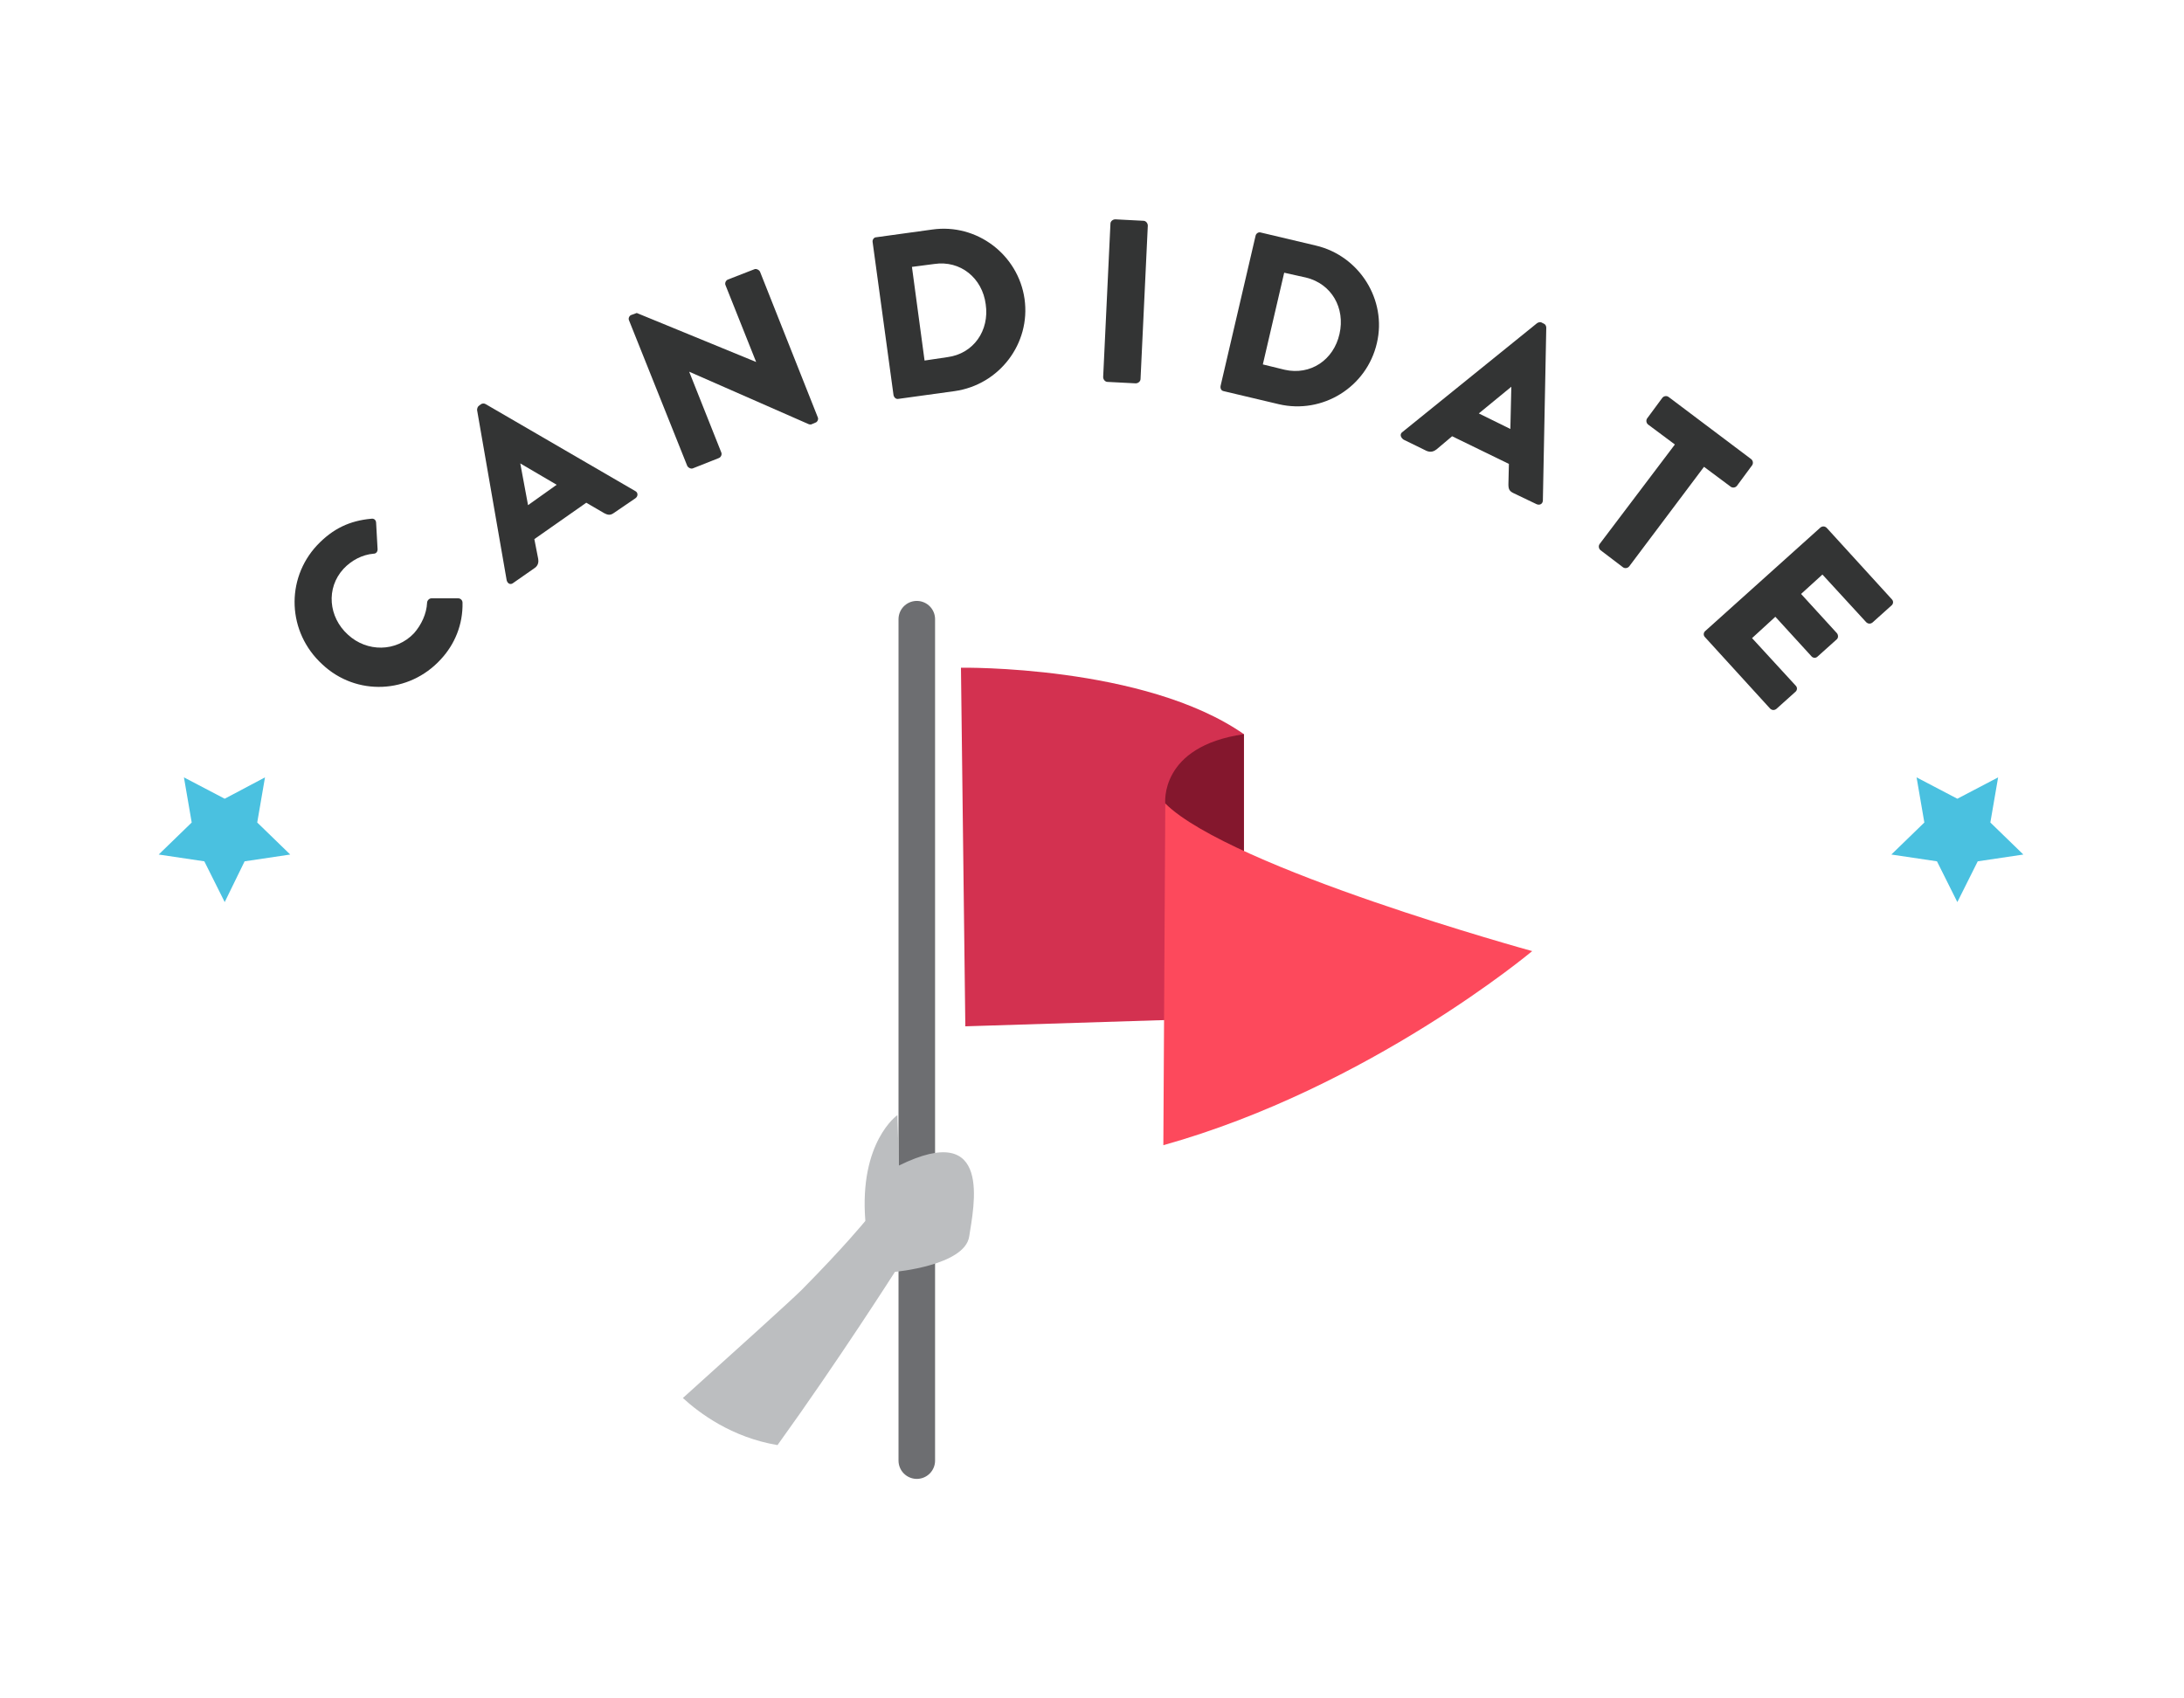
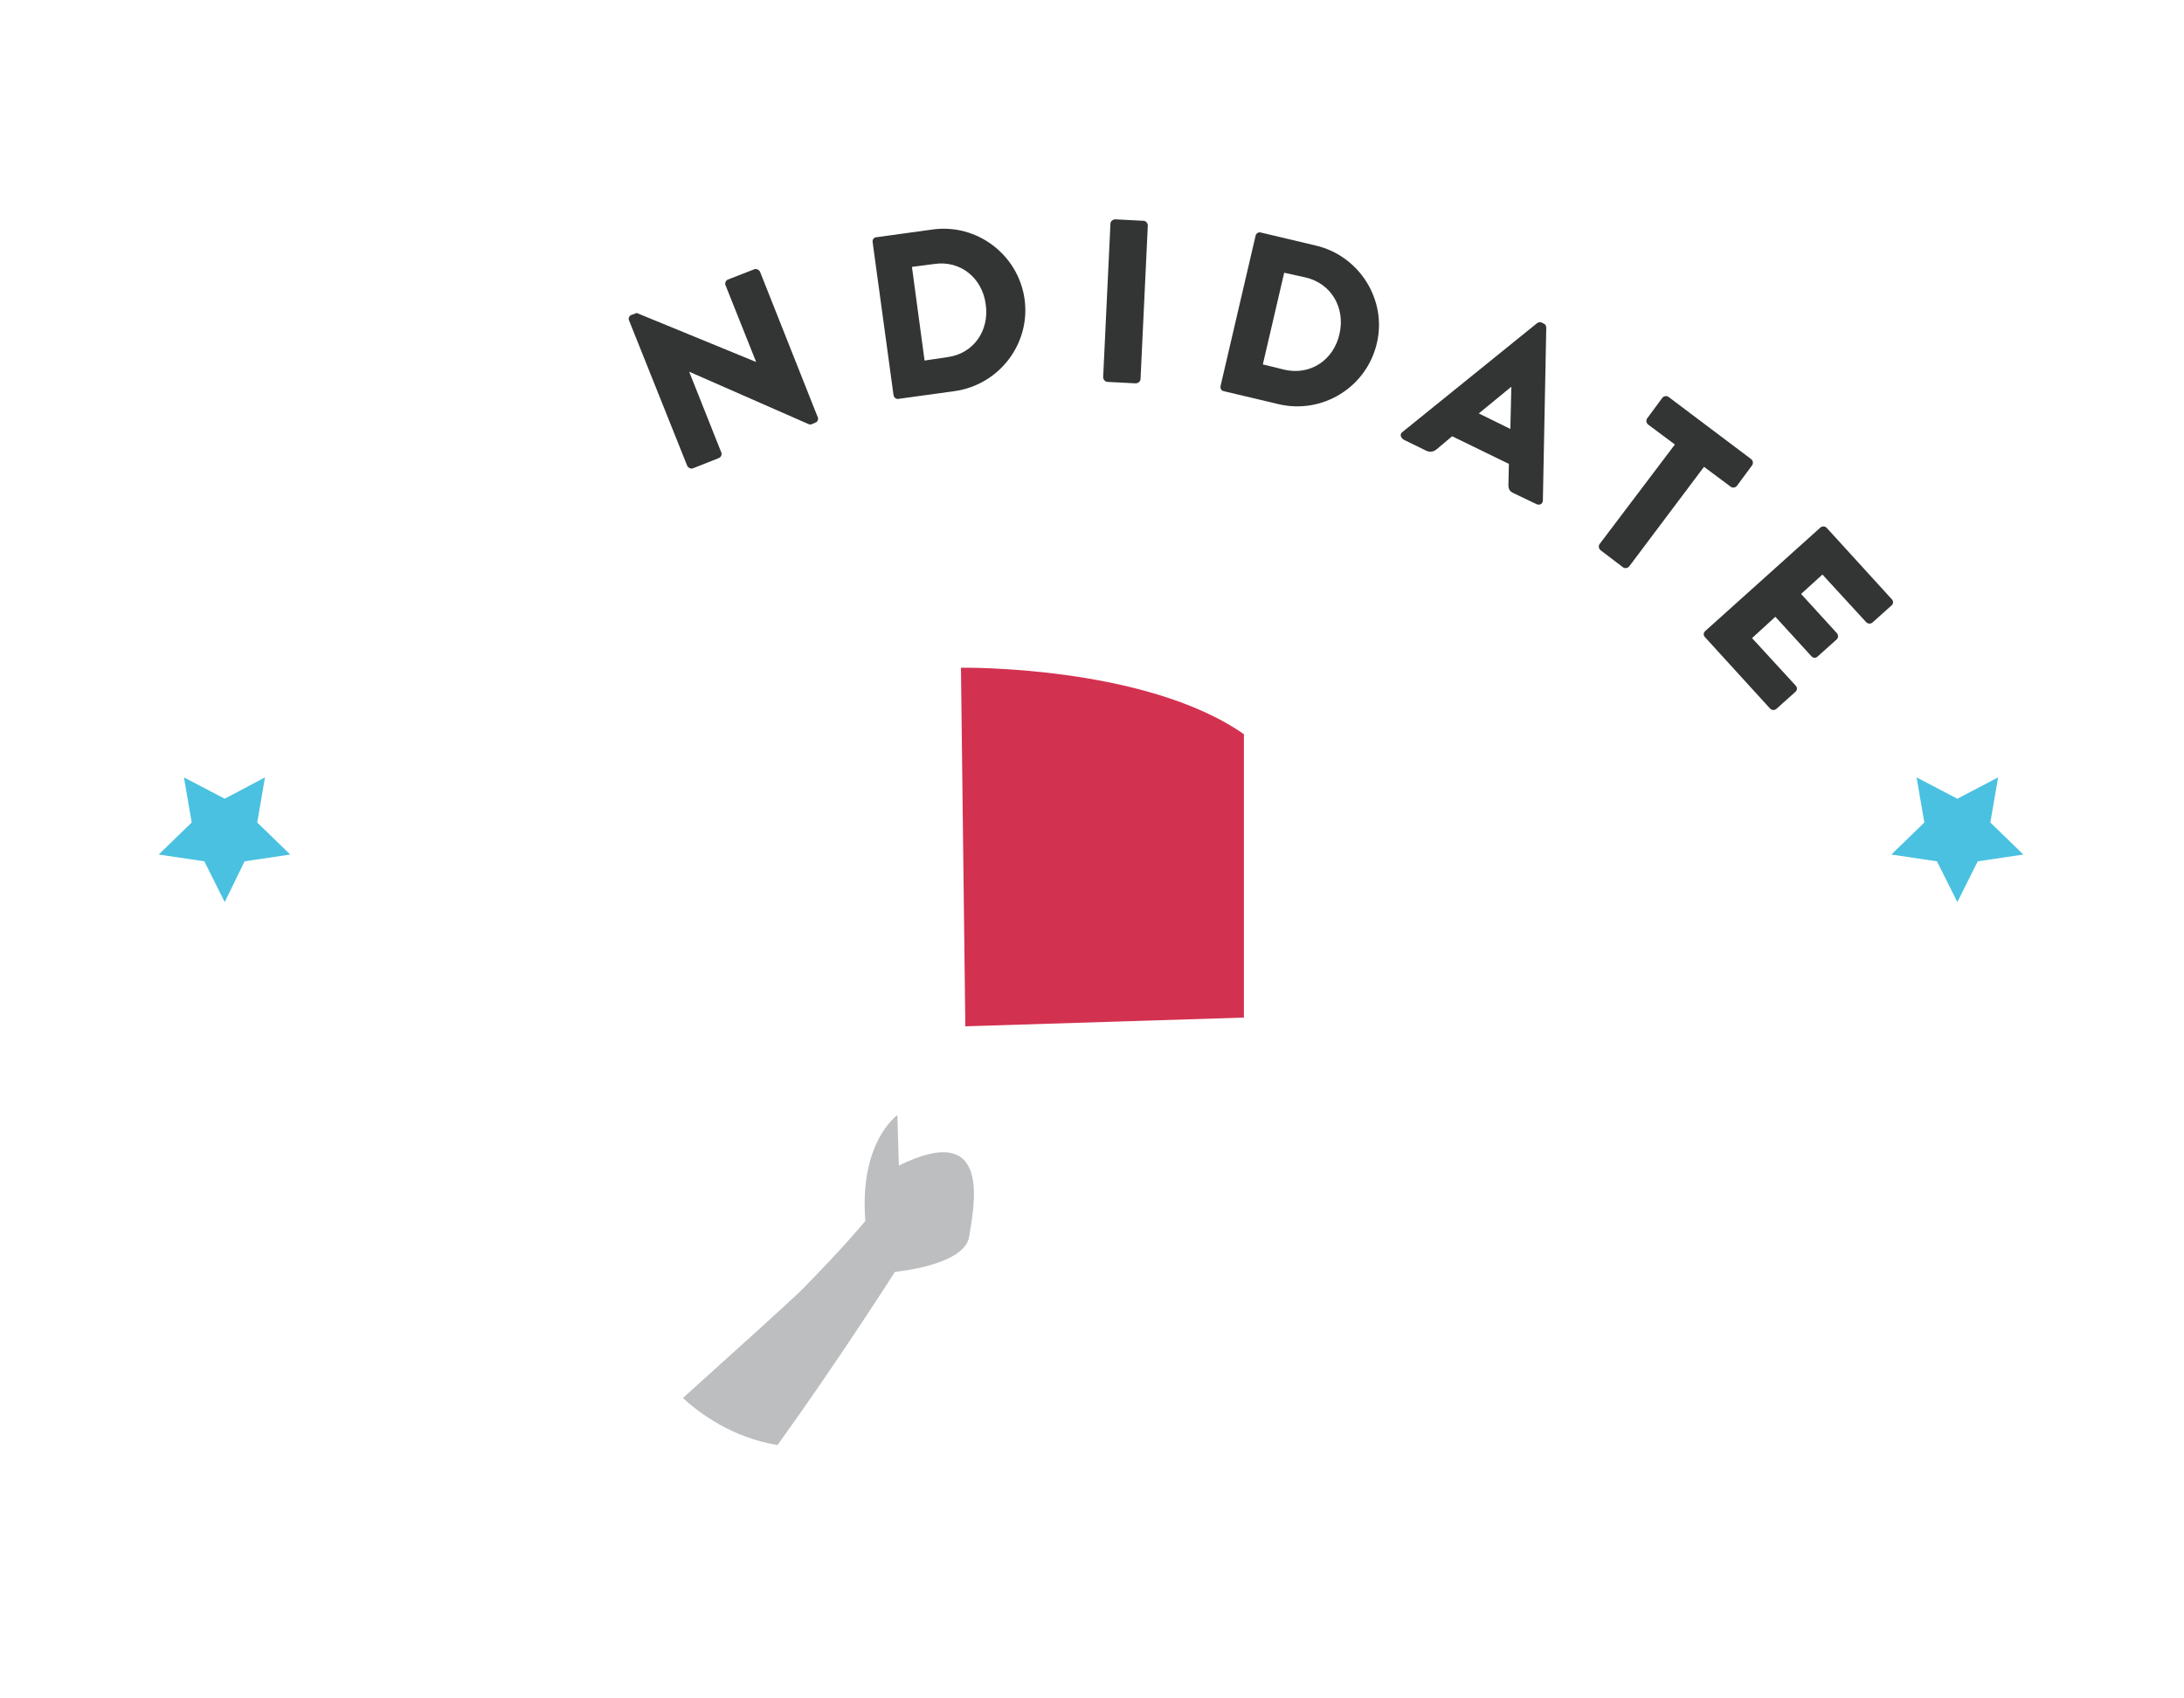
<svg xmlns="http://www.w3.org/2000/svg" version="1.1" id="Layer_1" x="0px" y="0px" viewBox="0 0 450 350" style="enable-background:new 0 0 450 350;" xml:space="preserve">
  <style type="text/css">
	.st0{fill:#4AC1E0;}
	.st1{fill:#333434;}
	.st2{fill:none;stroke:#6D6E71;stroke-width:7.532;stroke-linecap:round;stroke-miterlimit:10;}
	.st3{fill:#D33150;}
	.st4{fill:#84172D;}
	.st5{fill:#FD495C;}
	.st6{fill:#BCBEC0;}
</style>
  <g>
    <polygon class="st0" points="403.3,164.6 411.7,160.2 410.1,169.5 416.9,176.1 407.5,177.5 403.3,185.9 399.1,177.5 389.7,176.1    396.5,169.5 394.9,160.2  " />
    <g>
      <g>
-         <path class="st1" d="M65.3,112.4c3.3-3.5,6.8-5.1,11.2-5.5c0.6-0.1,1,0.3,1,0.9l0.3,5.4c0,0.5-0.3,0.9-0.8,0.9     c-2.4,0.2-4.6,1.4-6.2,3.1c-3.7,4-3.1,10,0.9,13.6c3.9,3.6,9.9,3.6,13.6-0.3c1.5-1.7,2.6-4,2.7-6.3c0-0.4,0.4-0.9,0.9-0.9l5.5,0     c0.5,0,0.9,0.4,0.9,0.9c0.1,4.5-1.6,8.6-4.5,11.7c-6.5,7.1-17.4,7.6-24.4,1C59.2,130.3,58.8,119.4,65.3,112.4z" />
-         <path class="st1" d="M104.4,119.6l-6.1-35.1c0-0.3,0.1-0.7,0.4-0.9l0.4-0.3c0.3-0.2,0.7-0.2,1,0l30.8,17.9c0.6,0.3,0.6,1.1,0,1.5     l-4.4,3c-0.7,0.5-1.2,0.5-2.1,0l-3.6-2.1l-10.7,7.5l0.8,4.1c0.1,0.6,0,1.4-0.8,1.9l-4.3,3C105.2,120.6,104.6,120.3,104.4,119.6z      M114.7,99.9l-7.5-4.4l0,0l1.6,8.6L114.7,99.9z" />
        <path class="st1" d="M129.6,66c-0.2-0.4,0.1-1,0.5-1.1l1.1-0.4l24.6,10.1l0,0l-6.3-15.8c-0.2-0.4,0-1,0.5-1.2l5.4-2.1     c0.4-0.2,1,0.1,1.2,0.5l11.9,30c0.2,0.4-0.1,1-0.5,1.1l-0.7,0.3c-0.1,0.1-0.5,0.1-0.7,0L142,76.6l0,0l6.6,16.6     c0.2,0.4,0,1-0.5,1.2l-5.3,2.1c-0.4,0.2-1-0.1-1.2-0.5L129.6,66z" />
        <path class="st1" d="M179.8,49.9c-0.1-0.5,0.3-1,0.7-1l11.6-1.6c9.2-1.3,17.7,5.2,19,14.3c1.3,9.2-5.2,17.7-14.4,19l-11.6,1.6     c-0.5,0.1-0.9-0.3-1-0.8L179.8,49.9z M195.2,73.6c5.4-0.7,8.7-5.5,7.9-10.9c-0.7-5.4-5.2-9.1-10.6-8.3l-4.6,0.6l2.6,19.3     L195.2,73.6z" />
        <path class="st1" d="M228.8,46.1c0-0.5,0.5-0.9,1-0.9l5.8,0.3c0.5,0,0.9,0.5,0.9,1L235,78.1c0,0.5-0.5,0.9-1,0.9l-5.8-0.3     c-0.5,0-0.9-0.5-0.9-1L228.8,46.1z" />
        <path class="st1" d="M258.7,48.6c0.1-0.5,0.6-0.8,1-0.7l11.4,2.7c9,2.1,14.7,11.2,12.6,20.1c-2.1,9.1-11.2,14.7-20.2,12.6     l-11.4-2.7c-0.5-0.1-0.7-0.6-0.6-1.1L258.7,48.6z M264.7,76.2c5.3,1.2,10.1-2,11.3-7.4c1.2-5.3-1.6-10.3-6.9-11.6l-4.5-1     l-4.4,18.9L264.7,76.2z" />
        <path class="st1" d="M289,89l27.7-22.4c0.3-0.2,0.7-0.3,1-0.1l0.4,0.2c0.3,0.1,0.5,0.5,0.5,0.8l-0.7,35.6c0,0.7-0.6,1.1-1.3,0.8     l-4.8-2.3c-0.8-0.4-1-0.8-1-1.8l0.1-4.2l-11.7-5.7l-3.2,2.7c-0.5,0.4-1.2,0.7-2.1,0.3l-4.7-2.3C288.5,90.1,288.4,89.4,289,89z      M311.2,88.4l0.2-8.7l0,0l-6.7,5.5L311.2,88.4z" />
        <path class="st1" d="M345.1,91.6l-5.5-4.1c-0.4-0.3-0.5-0.9-0.2-1.3l3.1-4.2c0.3-0.4,0.9-0.5,1.3-0.2l17,12.8     c0.4,0.3,0.5,0.9,0.2,1.3l-3.1,4.2c-0.3,0.4-0.9,0.5-1.3,0.2l-5.5-4.1l-15.4,20.5c-0.3,0.4-0.9,0.5-1.3,0.2l-4.6-3.5     c-0.4-0.3-0.5-0.9-0.2-1.3L345.1,91.6z" />
        <path class="st1" d="M375.1,108.7c0.4-0.3,0.9-0.3,1.3,0.1l13.4,14.7c0.4,0.4,0.3,1-0.1,1.3l-3.9,3.5c-0.4,0.3-0.9,0.3-1.3-0.1     l-9-9.8l-4.4,4l7.4,8.1c0.3,0.4,0.3,1-0.1,1.3l-3.9,3.5c-0.4,0.4-1,0.3-1.3-0.1l-7.4-8.1l-4.8,4.4l9,9.8c0.4,0.4,0.3,1-0.1,1.3     l-3.9,3.5c-0.4,0.3-0.9,0.3-1.3-0.1l-13.4-14.7c-0.4-0.4-0.3-1,0.1-1.3L375.1,108.7z" />
      </g>
    </g>
    <polygon class="st0" points="46.3,164.6 54.6,160.2 53,169.5 59.8,176.1 50.4,177.5 46.3,185.9 42.1,177.5 32.7,176.1 39.5,169.5    37.9,160.2  " />
-     <polyline class="st2" points="188.9,127.6 188.9,137.6 188.9,301  " />
    <path class="st3" d="M256.3,151.3v58.4l-57.4,1.8l-0.9-73.9C197.9,137.6,235.8,137,256.3,151.3z" />
-     <path class="st4" d="M240.1,165.6c0,0-1.3-11.8,16.2-14.3l0,31.1L240.1,165.6z" />
-     <path class="st5" d="M239.7,236l0.4-70.4c13.7,13.4,75.6,30.4,75.6,30.4S282.2,224.1,239.7,236z" />
    <path class="st6" d="M185.2,240.2l-0.3-10.4c0,0-7.9,5.5-6.6,21.8c0,0-4.3,5.3-13.1,14.2c-2.1,2.1-13.4,12.3-24.5,22.3   c3.4,3.1,10,8.1,19.5,9.7c12.4-17.2,24.2-35.7,24.2-35.7s14.4-1.3,15.3-7.3S204.7,230.6,185.2,240.2z" />
  </g>
</svg>